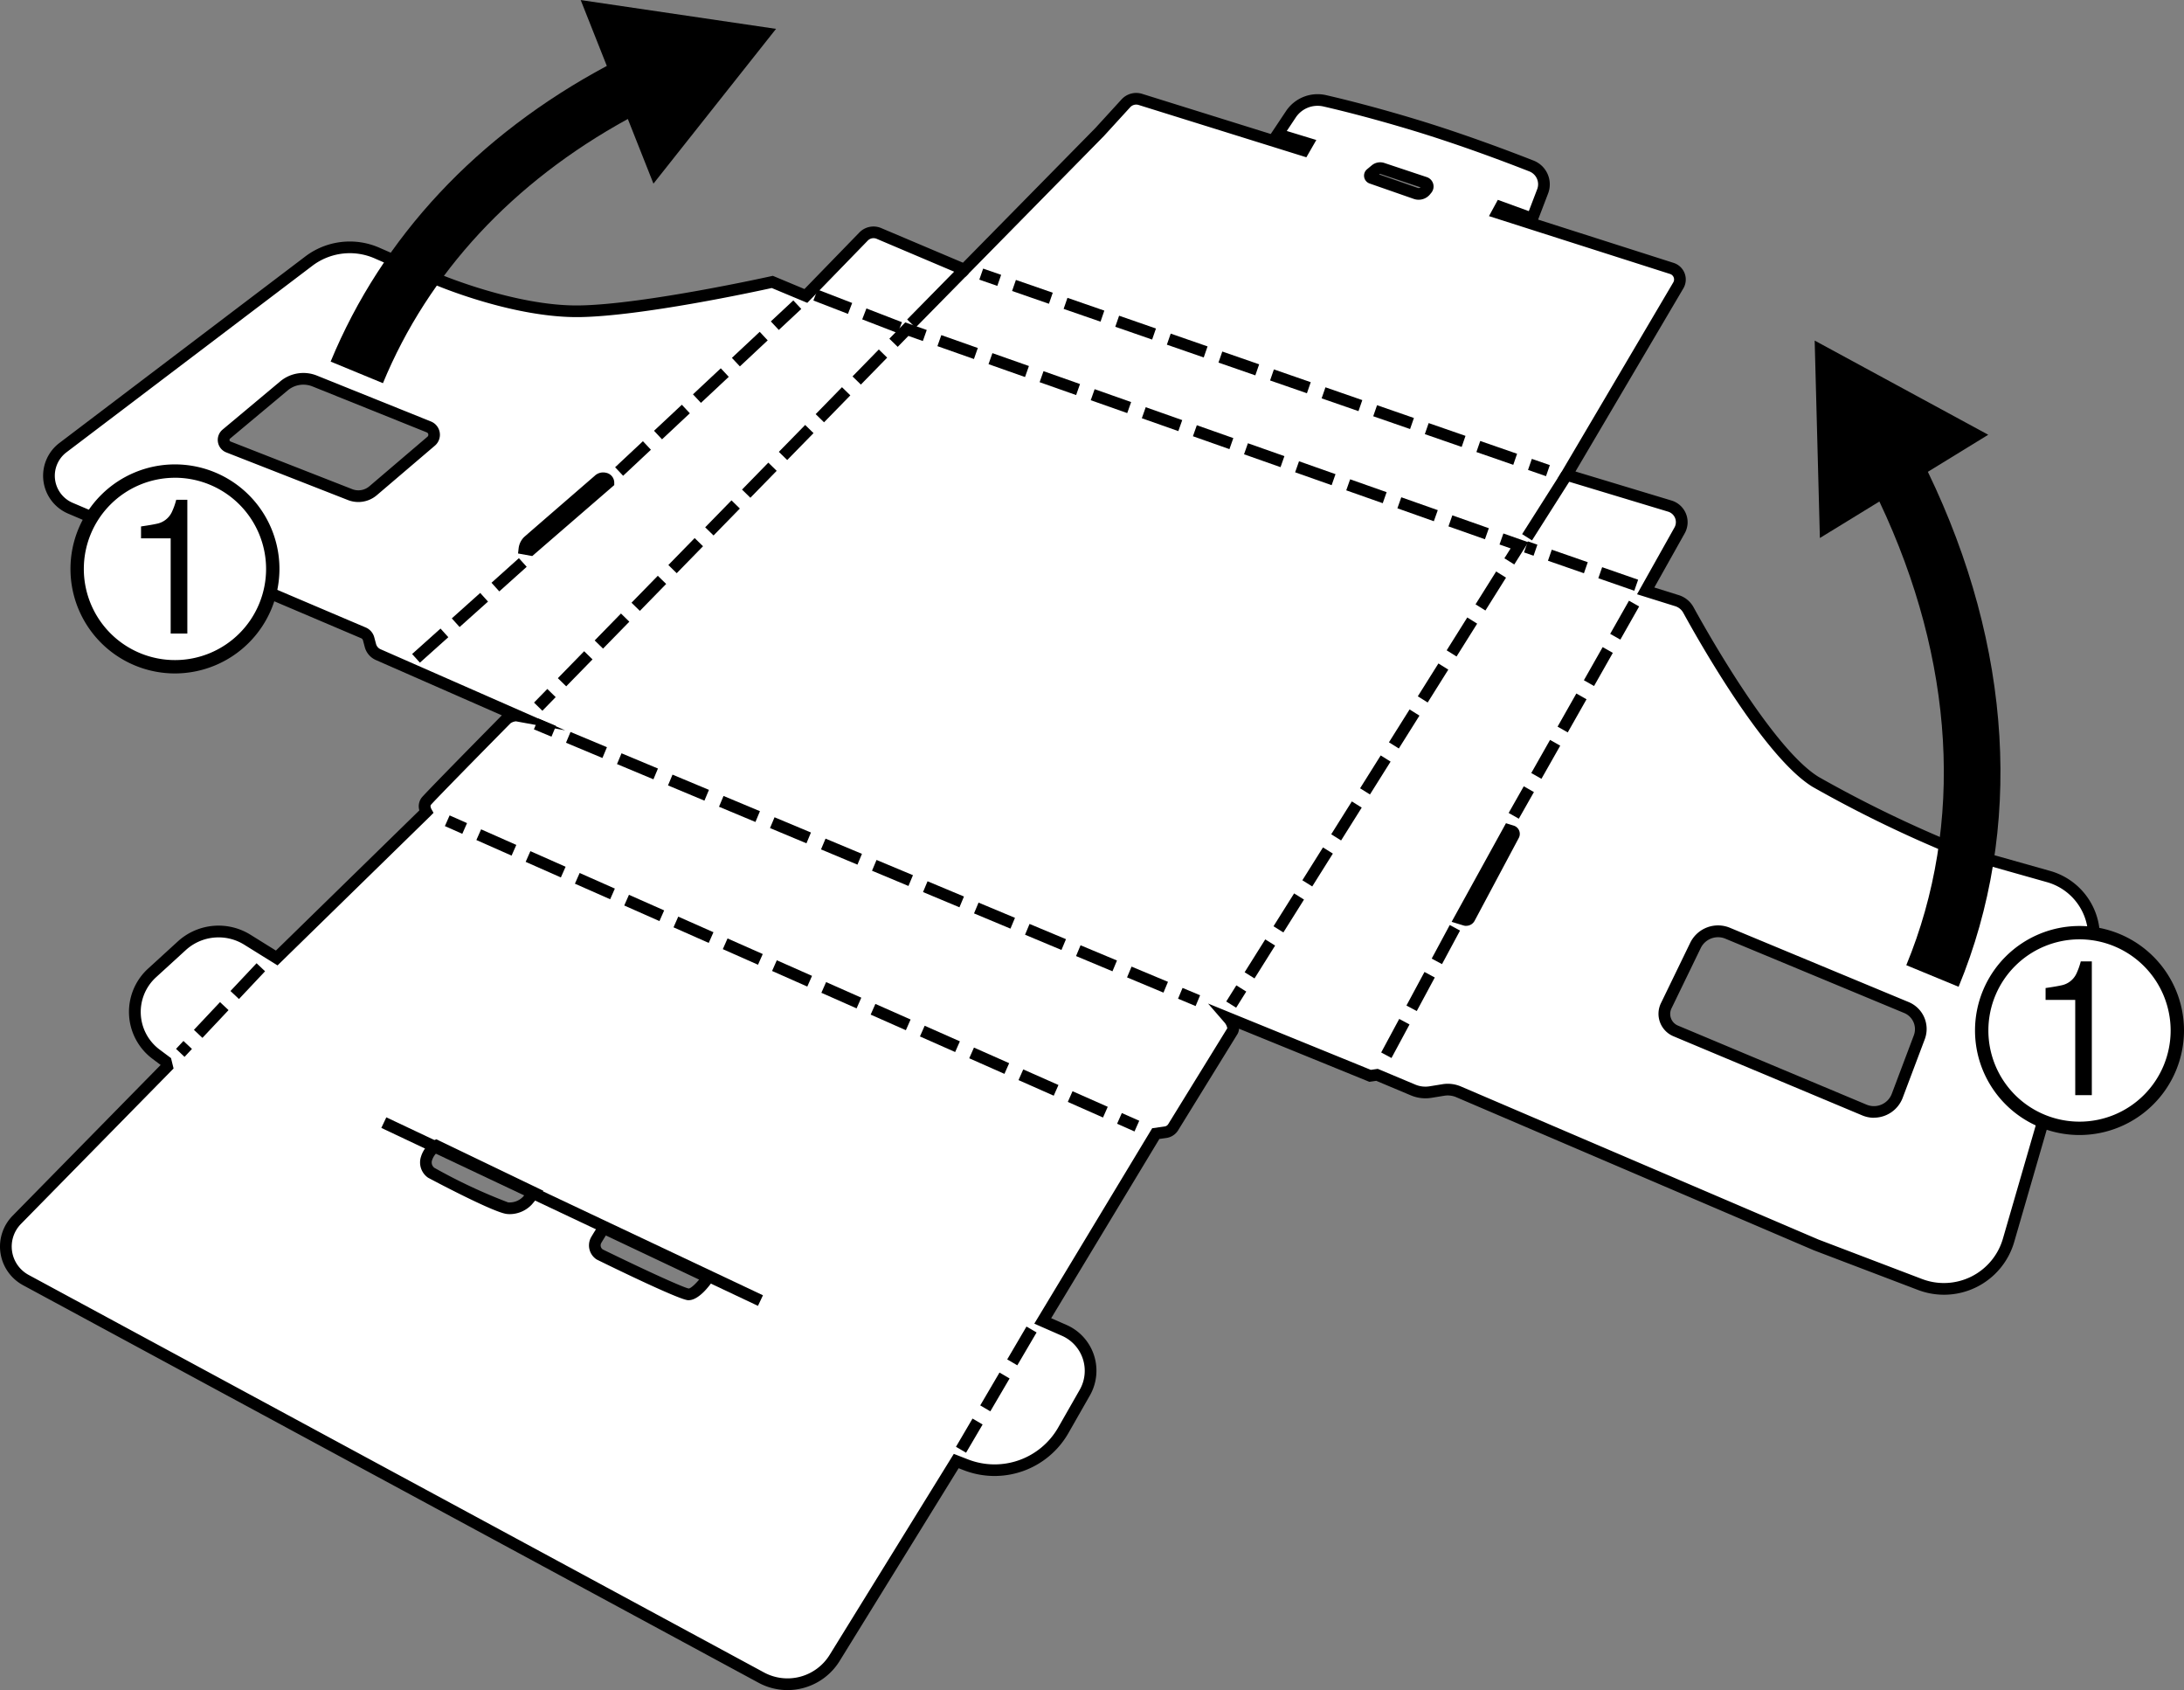
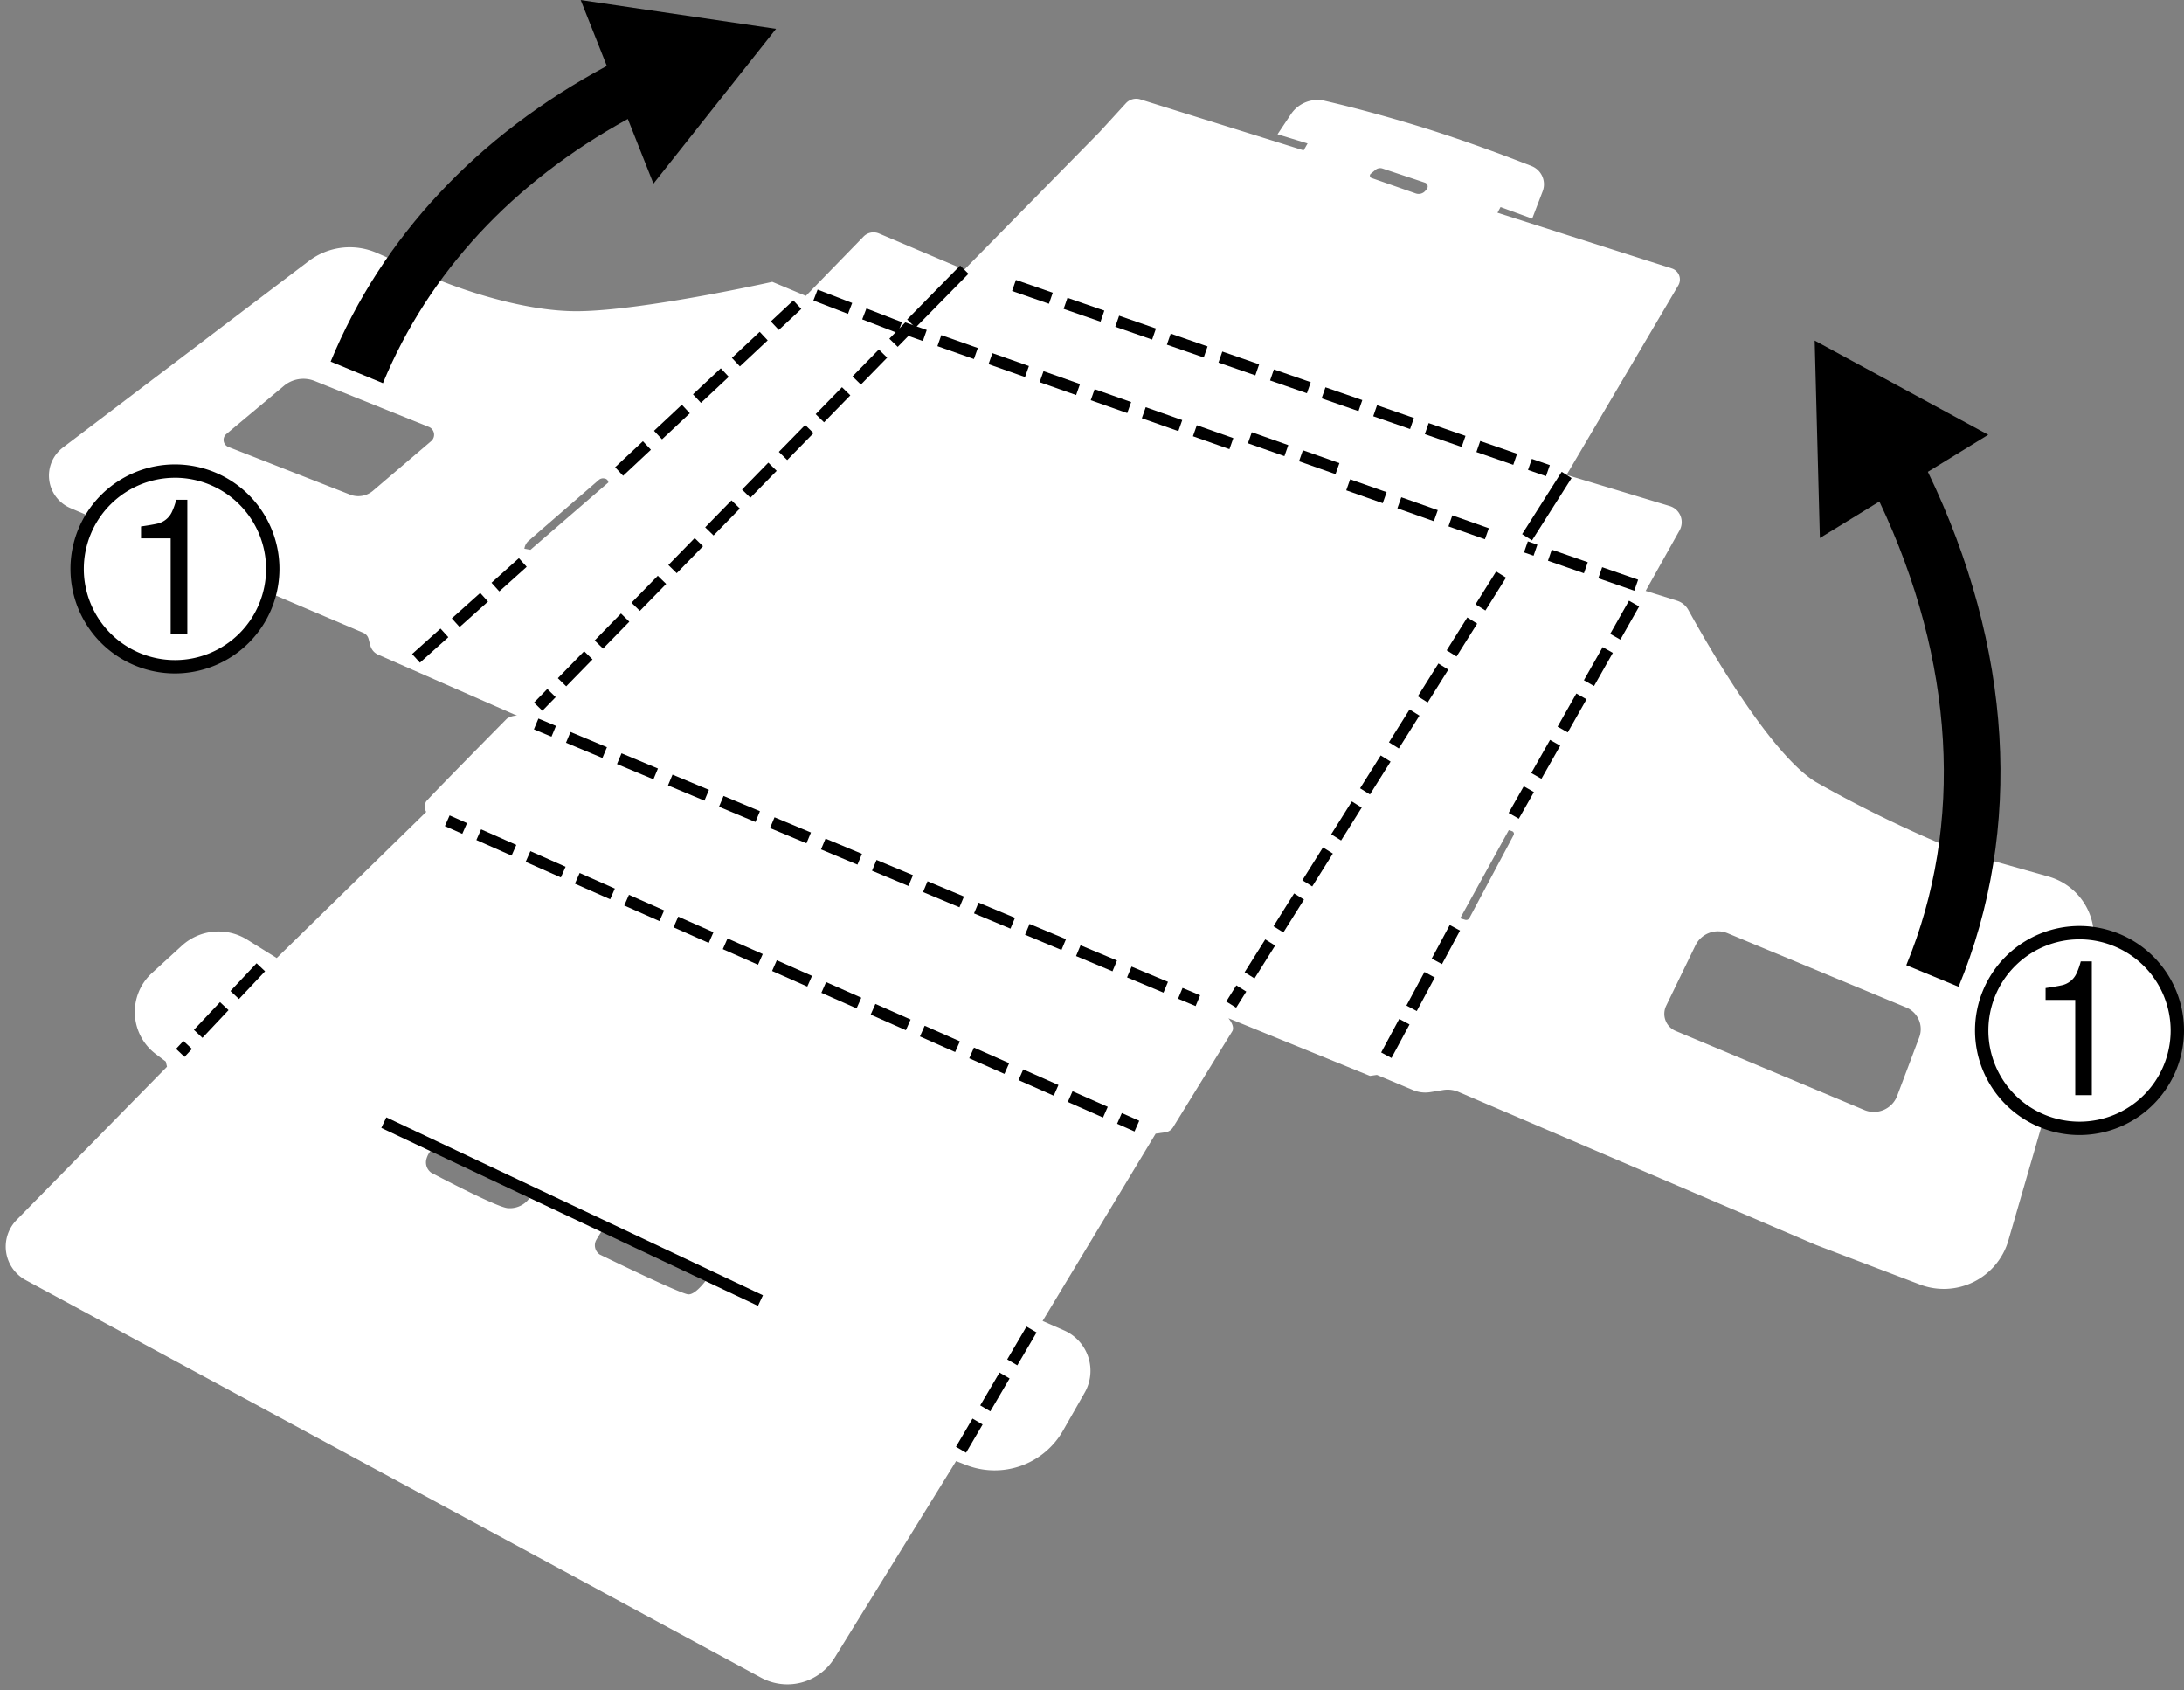
<svg xmlns="http://www.w3.org/2000/svg" width="176.846" height="136.815" viewBox="0 0 176.846 136.815">
  <rect x="0" y="0" width="176.846" height="136.815" fill="#808080" stroke="none" />
  <g transform="translate(889.5 -2435.274)">
    <g transform="translate(-889.5 2435.274)">
      <g transform="translate(0 7.521)">
        <path d="M199.173,109.28l-7.239-2.042a98.9,98.9,0,0,1-11.625-5.626c-3.773-2.322-8.99-11.531-10.3-13.91a1.6,1.6,0,0,0-.927-.758l-2.533-.791,2.746-4.9a1.359,1.359,0,0,0-.793-1.966l-8.356-2.525,9.046-15.34a.94.94,0,0,0-.523-1.372l-14.119-4.509.248-.457,2.563.934.847-2.213a1.586,1.586,0,0,0-.9-2.045c-1.982-.778-5.713-2.188-9.5-3.333-3.2-.966-5.7-1.593-7.252-1.949a2.583,2.583,0,0,0-2.73,1.084l-1.085,1.627,2.432.743-.32.558L125.63,46.364a1.131,1.131,0,0,0-1.171.316l-2.134,2.334L111.377,60.148l-6.911-2.93a1.131,1.131,0,0,0-1.252.253l-4.667,4.8-2.718-1.136s-10.3,2.3-15.625,2.376-11.571-2.607-11.571-2.607l-4.82-2.11a5.485,5.485,0,0,0-5.514.655l-19.913,15.1a2.856,2.856,0,0,0,.608,4.9L62.714,89.547a.738.738,0,0,1,.424.489l.142.535a1.13,1.13,0,0,0,.638.745l11.239,4.936a1.415,1.415,0,0,0-.825.249s-6.241,6.321-6.527,6.691a.823.823,0,0,0,0,.853L55.7,115.873l-2.383-1.483a4.4,4.4,0,0,0-5.3.487L45.6,117.085a4.269,4.269,0,0,0,.317,6.568l.8.6.1.419-12.175,12.4a3.084,3.084,0,0,0,.734,4.874l59.543,32.18a4.482,4.482,0,0,0,5.944-1.588l9.849-15.941.809.315a6.372,6.372,0,0,0,7.847-2.779l1.755-3.075a3.571,3.571,0,0,0-1.667-5.041l-1.739-.763,9.154-15.164.791-.113a.87.87,0,0,0,.619-.405l4.81-7.8c.2-.427-.329-1.026-.329-1.026l11.462,4.669.562-.081,2.922,1.226a2.573,2.573,0,0,0,1.408.167l1.041-.169a2.23,2.23,0,0,1,1.235.151l28.939,12.386,8.421,3.206a5.446,5.446,0,0,0,7.169-3.573l6.721-23.179A5.049,5.049,0,0,0,199.173,109.28ZM68.2,74.034l-4.7,4.009a1.841,1.841,0,0,1-1.867.314L51.789,74.5a.615.615,0,0,1-.17-1.044l4.663-3.9a2.458,2.458,0,0,1,2.494-.395l9.238,3.715A.684.684,0,0,1,68.2,74.034Zm8.045,8.793-.49-.089a1.059,1.059,0,0,1,.289-.592c.245-.221,5.72-4.96,5.72-4.96a.521.521,0,0,1,.485-.13.349.349,0,0,1,.307.318ZM76,135.515a1.966,1.966,0,0,1-1.618.6c-.994-.118-6.171-2.866-6.171-2.866a1.031,1.031,0,0,1-.373-1.161,1.856,1.856,0,0,1,.791-1.023l7.914,3.806ZM89.03,143.1c-.653-.036-7.179-3.23-7.179-3.23a.9.9,0,0,1-.271-1.183c.41-.691.606-.956.606-.956l8.445,4S89.683,143.134,89.03,143.1Zm59.795-89.476-.11.133a.711.711,0,0,1-.782.219l-3.581-1.25a.2.2,0,0,1-.062-.342l.379-.315a.6.6,0,0,1,.574-.108l3.434,1.144A.327.327,0,0,1,148.825,53.622Zm7.031,52.3-3.578,6.71a.294.294,0,0,1-.346.143l-.4-.122,3.934-7.134.257.08A.227.227,0,0,1,155.856,105.926ZM188.7,122.295l-1.783,4.729a2.019,2.019,0,0,1-2.669,1.149l-15.272-6.4a1.5,1.5,0,0,1-.768-2.033l2.37-4.886a2.03,2.03,0,0,1,2.606-.989l14.471,6.013A1.892,1.892,0,0,1,188.7,122.295Z" transform="translate(-33.294 -45.84)" fill="#fff" />
-         <path d="M96.463,174.546a4.928,4.928,0,0,1-2.35-.6L34.57,141.771a3.558,3.558,0,0,1-.847-5.623l11.988-12.207-.665-.5a4.742,4.742,0,0,1-.352-7.3l2.417-2.208a4.894,4.894,0,0,1,5.866-.539l2.067,1.286,11.616-11.348a1.157,1.157,0,0,1,.179-1.023c.284-.367,5.328-5.481,6.5-6.671L63.137,91.161a1.593,1.593,0,0,1-.9-1.057l-.142-.534a.262.262,0,0,0-.152-.175L38.22,79.309a3.33,3.33,0,0,1-.709-5.717l19.913-15.1a5.963,5.963,0,0,1,5.989-.712l4.82,2.11c.059.025,6.215,2.64,11.374,2.567,5.218-.078,15.426-2.342,15.529-2.365l.147-.033,2.56,1.069,4.442-4.573a1.594,1.594,0,0,1,1.776-.359l6.615,2.8,10.723-10.9,2.122-2.321a1.609,1.609,0,0,1,1.661-.448L135.6,48.577l1.242-1.863a3.074,3.074,0,0,1,3.23-1.283c1.549.356,4.07.986,7.283,1.957,3.833,1.159,7.619,2.594,9.535,3.346a2.066,2.066,0,0,1,1.17,2.654l-.811,2.12,10.974,3.505a1.412,1.412,0,0,1,.787,2.063L160.273,75.9l7.78,2.35a1.833,1.833,0,0,1,1.068,2.651l-2.461,4.388,1.976.618a2.065,2.065,0,0,1,1.2.982c1.038,1.892,6.4,11.443,10.129,13.735A98.316,98.316,0,0,0,191.5,106.2l7.214,2.035a5.522,5.522,0,0,1,3.805,6.853L195.8,138.268A5.919,5.919,0,0,1,188,142.151l-8.421-3.206-28.956-12.393a1.756,1.756,0,0,0-.972-.119l-1.041.169a3.037,3.037,0,0,1-1.666-.2l-2.8-1.176-.559.081-10.555-4.3a.958.958,0,0,1-.091.371l-.025.047-4.81,7.8a1.339,1.339,0,0,1-.955.626l-.568.081-8.76,14.51,1.245.546a4.045,4.045,0,0,1,1.888,5.709l-1.755,3.075a6.887,6.887,0,0,1-8.43,2.985l-.442-.172L100.685,172.2A4.959,4.959,0,0,1,96.463,174.546ZM50.405,113.614a3.935,3.935,0,0,0-2.655,1.025l-2.417,2.208a3.8,3.8,0,0,0,.281,5.839l.937.7.207.84L34.4,136.811a2.612,2.612,0,0,0,.622,4.127l59.543,32.179A4.012,4.012,0,0,0,99.88,171.7l10.056-16.276,1.177.458a5.934,5.934,0,0,0,7.264-2.572l1.755-3.075a3.1,3.1,0,0,0-1.446-4.373l-2.232-.979L126,129.063l1.014-.144a.4.4,0,0,0,.282-.185l4.786-7.765a1.017,1.017,0,0,0-.258-.5l-1.3-1.5,13.178,5.368.565-.081,3.043,1.277a2.1,2.1,0,0,0,1.149.136l1.041-.169a2.69,2.69,0,0,1,1.5.183l28.939,12.386,8.4,3.2A4.973,4.973,0,0,0,194.886,138l6.721-23.179a4.577,4.577,0,0,0-3.153-5.678l-7.288-2.059a99.89,99.89,0,0,1-11.7-5.661c-3.829-2.357-8.977-11.377-10.463-14.086a1.123,1.123,0,0,0-.653-.534l-3.091-.966,3.032-5.406a.886.886,0,0,0-.516-1.281l-8.933-2.7,9.352-15.86a.466.466,0,0,0-.259-.68l-14.664-4.684.717-1.318,2.508.914.68-1.778a1.118,1.118,0,0,0-.631-1.435c-1.9-.746-5.662-2.171-9.463-3.32-3.188-.964-5.686-1.588-7.221-1.94a2.122,2.122,0,0,0-2.231.885l-.732,1.1,2.392.73-.806,1.4L124.9,46.228a.66.66,0,0,0-.68.183l-2.133,2.334L110.9,60.121l-7.207-3.056a.653.653,0,0,0-.728.147l-4.892,5.035-2.877-1.2c-1.328.292-10.541,2.279-15.573,2.354-5.371.066-11.507-2.534-11.765-2.645l-4.823-2.11a5.016,5.016,0,0,0-5.038.6l-19.913,15.1a2.383,2.383,0,0,0,.507,4.091L62.309,88.523a1.2,1.2,0,0,1,.7.8l.142.534a.652.652,0,0,0,.37.432l14.944,6.563-3.98-.728a.912.912,0,0,0-.44.155c-2.481,2.513-6.219,6.319-6.453,6.611-.079.1.037.323.037.325l.178.317-.256.26L55.176,115.882l-2.7-1.679A3.921,3.921,0,0,0,50.405,113.614Zm38.056,29.37h-.048c-.676-.037-5.373-2.3-7.361-3.278l-.069-.041a1.358,1.358,0,0,1-.4-1.808c.418-.7.623-.984.632-1l.232-.313,9.294,4.4-.307.456C90.18,141.777,89.3,142.984,88.461,142.984Zm-6.95-4.109c3.055,1.495,6.466,3.073,6.96,3.162.157-.01.509-.32.842-.72l-7.551-3.573c-.092.144-.213.339-.365.595A.4.4,0,0,0,81.511,138.875Zm-7.505-2.857a2.34,2.34,0,0,1-.274-.016c-1.03-.121-5.46-2.452-6.337-2.918l-.045-.027a1.5,1.5,0,0,1-.555-1.7,2.3,2.3,0,0,1,1.019-1.292l.211-.111,8.68,4.174-.941,1.112A2.471,2.471,0,0,1,74.006,136.017Zm-6.134-3.753a43.956,43.956,0,0,0,5.971,2.8,1.5,1.5,0,0,0,1.2-.444l.144-.169-7.106-3.417a1.5,1.5,0,0,0-.393.623A.542.542,0,0,0,67.872,132.264Zm116.568-4.048a2.49,2.49,0,0,1-.963-.2l-15.272-6.4a1.97,1.97,0,0,1-1.011-2.676l2.37-4.886a2.507,2.507,0,0,1,3.214-1.22l14.471,6.013a2.357,2.357,0,0,1,1.306,3.02l-1.783,4.728a2.5,2.5,0,0,1-2.331,1.614ZM171.818,113.6a1.559,1.559,0,0,0-1.4.877l-2.37,4.887a1.023,1.023,0,0,0,.525,1.39l15.272,6.4a1.546,1.546,0,0,0,2.043-.88l1.783-4.728a1.414,1.414,0,0,0-.783-1.812l-14.471-6.013A1.555,1.555,0,0,0,171.818,113.6Zm-20.391-.919a.763.763,0,0,1-.224-.033l-.957-.293,4.4-7.983.626.194a.7.7,0,0,1,.411,1l-3.578,6.71A.769.769,0,0,1,151.427,112.677ZM75.8,82.744l-1.151-.209.052-.442a1.531,1.531,0,0,1,.442-.888c.242-.218,5.326-4.619,5.712-4.953A.992.992,0,0,1,81.763,76a.823.823,0,0,1,.678.777V77ZM61.721,78.37a2.317,2.317,0,0,1-.845-.16l-9.849-3.855a1.088,1.088,0,0,1-.3-1.848l4.663-3.9a2.926,2.926,0,0,1,2.975-.471L67.6,71.852a1.158,1.158,0,0,1,.319,1.954l-.307-.36.307.36-4.7,4.009A2.314,2.314,0,0,1,61.721,78.37Zm-4.453-9.5A1.981,1.981,0,0,0,56,69.334l-4.664,3.9a.142.142,0,0,0,.039.24l9.85,3.855a1.369,1.369,0,0,0,1.388-.234l4.7-4.009a.21.21,0,0,0-.058-.355L58.01,69.015A1.988,1.988,0,0,0,57.268,68.871ZM147.575,53.9a1.169,1.169,0,0,1-.388-.065l-3.581-1.249a.673.673,0,0,1-.209-1.153l.379-.315a1.07,1.07,0,0,1,1.026-.193l3.434,1.144a.8.8,0,0,1,.364,1.269l-.109.133A1.19,1.19,0,0,1,147.575,53.9Zm-3.2-2.049,3.124,1.09a.237.237,0,0,0,.231-.043L144.5,51.82a.126.126,0,0,0-.122.023Zm3.495.884h0Z" transform="translate(-32.703 -45.252)" />
        <g transform="translate(36.024 58.487)">
          <rect width="0.947" height="1.542" transform="translate(0 0.866) rotate(-66.12)" />
          <path d="M170.062,202.448l-2.851-1.262.383-.866,2.851,1.262Zm-3.991-1.766-2.851-1.262.383-.866,2.851,1.262Zm-3.991-1.767-2.851-1.262.383-.866,2.851,1.262Zm-3.991-1.767-2.851-1.262.383-.866,2.851,1.262Zm-3.991-1.767-2.851-1.262.383-.866,2.851,1.262Zm-3.991-1.767-2.851-1.262.383-.866,2.851,1.262Zm-3.991-1.766-2.851-1.262.383-.866,2.851,1.262Zm-3.991-1.767-2.85-1.262.383-.866,2.851,1.262Zm-3.99-1.766-2.851-1.262.383-.866,2.851,1.262Zm-3.991-1.767-2.851-1.262.383-.866,2.85,1.262Zm-3.991-1.767L127.3,183.52l.383-.866,2.851,1.262Zm-3.991-1.766-2.851-1.262.383-.866,2.851,1.262Zm-3.991-1.767-2.851-1.262.383-.866,2.851,1.262Z" transform="translate(-116.771 -177.992)" />
          <rect width="0.947" height="1.542" transform="translate(54.431 24.961) rotate(-66.12)" />
        </g>
        <g transform="translate(43.232 50.646)">
          <rect width="0.947" height="1.542" transform="translate(0 0.874) rotate(-67.318)" />
          <path d="M184,182.521l-2.949-1.233.365-.873,2.949,1.233Zm-4.13-1.727-2.949-1.233.365-.873,2.949,1.233Zm-4.13-1.726-2.949-1.234.365-.873,2.95,1.233Zm-4.13-1.727-2.95-1.233.366-.874,2.95,1.233Zm-4.13-1.727-2.95-1.233.366-.874,2.949,1.234Zm-4.13-1.727-2.95-1.233.366-.873,2.949,1.233Zm-4.13-1.726-2.95-1.234.366-.873,2.949,1.233Zm-4.13-1.727-2.95-1.234.366-.874,2.949,1.234Zm-4.13-1.727-2.95-1.233.366-.874,2.949,1.234Zm-4.13-1.727-2.95-1.233.365-.873,2.95,1.233Zm-4.13-1.727-2.95-1.233.365-.873,2.95,1.233Zm-4.13-1.726-2.95-1.234.365-.873,2.95,1.233Z" transform="translate(-133.022 -160.334)" />
          <rect width="0.947" height="1.542" transform="translate(52.158 22.68) rotate(-67.307)" />
        </g>
        <g transform="translate(79.299 14.222)">
-           <rect width="0.947" height="1.542" transform="translate(0 0.895) rotate(-70.88)" />
          <path d="M257.309,94.216l-2.985-1.035.31-.895,2.984,1.035Zm-4.178-1.449-2.984-1.035.31-.895,2.984,1.035Zm-4.178-1.448-2.984-1.035.31-.895,2.985,1.035Zm-4.178-1.449-2.984-1.035.31-.894,2.984,1.035ZM240.6,88.422l-2.984-1.035.31-.895,2.984,1.035Zm-4.178-1.448-2.984-1.035.31-.894,2.984,1.035Zm-4.178-1.449-2.984-1.035.31-.895,2.984,1.035Zm-4.178-1.449-2.984-1.035.31-.895,2.984,1.035Zm-4.178-1.448L220.9,81.593l.31-.895,2.985,1.035Zm-4.178-1.449-2.984-1.035.31-.895,2.984,1.035Z" transform="translate(-214.073 -78.331)" />
          <rect width="0.947" height="1.542" transform="translate(44.43 16.298) rotate(-70.873)" />
        </g>
        <g transform="translate(43.241 18.577)">
          <rect width="1.542" height="0.947" transform="translate(0 30.777) rotate(-45.67)" />
          <path d="M134.811,119.159l-.677-.661,2.13-2.181.677.661Zm2.982-3.054-.677-.661,2.13-2.181.677.662Zm2.982-3.053-.677-.662,2.13-2.181.677.661ZM143.759,110l-.677-.662,2.13-2.181.677.661Zm2.982-3.054-.677-.661,2.13-2.181.677.662Zm2.983-3.053-.677-.662,2.13-2.181.677.662Zm2.982-3.054-.677-.662L154.16,98l.677.661Zm2.982-3.054-.677-.661,2.13-2.181.677.661Zm2.983-3.054-.677-.661,2.13-2.181.677.661Z" transform="translate(-132.204 -89.697)" />
          <path d="M195.088,88.948l-.678-.661,1.289-1.319,1.74.613-.315.893-1.169-.412Z" transform="translate(-165.638 -86.967)" />
-           <path d="M247.489,105.805l-2.955-1.042.315-.893,2.955,1.042Zm-4.138-1.459L240.4,103.3l.315-.893,2.955,1.042Zm-4.138-1.459-2.955-1.042.315-.893,2.955,1.042Zm-4.138-1.459-2.956-1.043.315-.893,2.955,1.043Zm-4.138-1.459-2.956-1.042.315-.893,2.955,1.042ZM226.8,98.51l-2.956-1.043.315-.892,2.956,1.042Zm-4.138-1.459-2.956-1.042.315-.893,2.956,1.043Zm-4.138-1.459L215.57,94.55l.315-.893L218.84,94.7Zm-4.138-1.459-2.956-1.042.315-.893L214.7,93.24Zm-4.138-1.459-2.956-1.043.315-.892,2.956,1.042Zm-4.138-1.459-2.956-1.042.315-.893,2.956,1.043Z" transform="translate(-170.489 -88.25)" />
-           <path d="M306.551,127.836l-.8-.5.505-.8-.9-.316.315-.893,2.013.71Z" transform="translate(-227.177 -108.24)" />
+           <path d="M247.489,105.805l-2.955-1.042.315-.893,2.955,1.042Zm-4.138-1.459L240.4,103.3l.315-.893,2.955,1.042Zm-4.138-1.459-2.955-1.042.315-.893,2.955,1.042m-4.138-1.459-2.956-1.043.315-.893,2.955,1.043Zm-4.138-1.459-2.956-1.042.315-.893,2.955,1.042ZM226.8,98.51l-2.956-1.043.315-.892,2.956,1.042Zm-4.138-1.459-2.956-1.042.315-.893,2.956,1.043Zm-4.138-1.459L215.57,94.55l.315-.893L218.84,94.7Zm-4.138-1.459-2.956-1.042.315-.893L214.7,93.24Zm-4.138-1.459-2.956-1.043.315-.892,2.956,1.042Zm-4.138-1.459-2.956-1.042.315-.893,2.956,1.043Z" transform="translate(-170.489 -88.25)" />
          <path d="M259.808,165.18l-.8-.5,1.669-2.66.8.5Zm2.337-3.723-.8-.5,1.67-2.66.8.5Zm2.337-3.723-.8-.5,1.67-2.66.8.5Zm2.337-3.723-.8-.5,1.67-2.66.8.5Zm2.337-3.723-.8-.5,1.67-2.66.8.5Zm2.337-3.723-.8-.5,1.67-2.66.8.5Zm2.337-3.723-.8-.5,1.669-2.66.8.5Zm2.337-3.723-.8-.5,1.669-2.66.8.5Zm2.337-3.723-.8-.5,1.669-2.66.8.5Z" transform="translate(-201.467 -112.073)" />
          <rect width="1.542" height="0.947" transform="matrix(0.531, -0.847, 0.847, 0.531, 56.052, 54.974)" />
        </g>
        <path d="M108.267,138.279l-.632-.7,2.3-2.06.632.7Zm3.214-2.884-.632-.7,2.3-2.06.632.7Zm3.214-2.884-.632-.7,2.219-1.991.632.7Z" transform="translate(-74.265 -92.157)" />
        <path d="M145.2,97.162l-.647-.691,2.252-2.108.647.691Zm3.152-2.951-.648-.691,2.252-2.108.647.691Zm3.152-2.951-.647-.691,2.252-2.108.647.691Zm3.152-2.952-.647-.691,2.252-2.108.647.691Zm3.152-2.951-.647-.691,1.821-1.7.647.691Z" transform="translate(-94.745 -66.168)" />
        <rect width="6.121" height="0.947" transform="matrix(0.701, -0.713, 0.713, 0.701, 73.455, 18.34)" />
        <rect width="5.978" height="0.947" transform="matrix(0.536, -0.844, 0.844, 0.536, 123.252, 35.717)" />
        <path d="M318.739,130.769l-2.913-1.013.311-.894,2.913,1.013Zm-4.078-1.417-2.913-1.013.311-.894,2.913,1.013Zm-4.079-1.418-.773-.269.311-.894.773.269Z" transform="translate(-186.405 -90.468)" />
        <path d="M187.43,84.527l-2.877-1.112.341-.883,2.877,1.112ZM183.4,82.971l-2.8-1.083.341-.883,2.8,1.083Z" transform="translate(-114.737 -65.083)" />
        <path d="M307.84,155.206l-.823-.467,1.223-2.157.823.467Zm1.832-3.23-.824-.467,1.521-2.683.824.467Zm2.13-3.756-.824-.467,1.521-2.683.824.467Zm2.13-3.756-.823-.467,1.521-2.683.823.467Zm2.13-3.756-.823-.467,1.521-2.683.823.467Z" transform="translate(-184.856 -96.451)" />
        <path d="M284.674,207.271l-.834-.448,1.461-2.716.834.448Zm2.046-3.8-.834-.448,1.461-2.717.834.448Zm2.045-3.8-.834-.448,1.461-2.717.834.448Z" transform="translate(-172.001 -129.145)" />
        <path d="M207.342,279.713l-.817-.479,1.341-2.285.817.479Zm1.965-3.349-.817-.48,1.561-2.66.816.479Zm2.185-3.725-.817-.479,1.561-2.66.817.479Z" transform="translate(-129.117 -169.635)" />
        <path d="M65.4,211.043l-.689-.649.6-.64L66,210.4Zm1.448-1.539-.689-.649,2.114-2.246.689.649Zm2.959-3.145-.689-.649,2.114-2.246.689.649Z" transform="translate(-50.457 -133.008)" />
        <g transform="translate(30.878 82.929)">
          <line x2="30.508" y2="14.401" transform="translate(0.202 0.428)" fill="#fff" />
          <rect width="0.947" height="33.736" transform="matrix(0.427, -0.904, 0.904, 0.427, 0, 0.856)" />
        </g>
      </g>
      <g transform="translate(159.924 74.959)">
        <ellipse cx="7.92" cy="7.92" rx="7.92" ry="7.92" transform="translate(0.541 0.541)" fill="#fff" />
        <path d="M400.275,213.608a8.461,8.461,0,1,1,8.461-8.461A8.471,8.471,0,0,1,400.275,213.608Zm0-15.841a7.379,7.379,0,1,0,7.379,7.38A7.388,7.388,0,0,0,400.275,197.767Z" transform="translate(-391.814 -196.685)" />
        <g transform="translate(5.713 2.869)">
          <path d="M407.044,206.245h-2.4v-.962q.872-.126,1.268-.216a1.709,1.709,0,0,0,1.223-.939,5.643,5.643,0,0,0,.358-1h.895v10.827h-1.342Z" transform="translate(-404.643 -203.128)" />
        </g>
      </g>
      <g transform="translate(5.706 37.592)">
        <ellipse cx="7.92" cy="7.92" rx="7.92" ry="7.92" transform="translate(0.541 0.541)" fill="#fff" />
        <path d="M53.977,129.7a8.461,8.461,0,1,1,8.461-8.461A8.471,8.471,0,0,1,53.977,129.7Zm0-15.84a7.379,7.379,0,1,0,7.379,7.38A7.388,7.388,0,0,0,53.977,113.858Z" transform="translate(-45.516 -112.776)" />
        <g transform="translate(5.713 2.869)">
          <path d="M60.746,122.336h-2.4v-.962q.872-.126,1.268-.216a1.71,1.71,0,0,0,1.223-.94,5.578,5.578,0,0,0,.358-1h.9v10.827H60.746Z" transform="translate(-58.345 -119.219)" />
        </g>
      </g>
      <g transform="translate(26.773 0)">
        <path d="M115.186,33.7c-10.494,5.621-18.2,13.859-22.363,23.934l4.235,1.748c3.687-8.93,10.519-16.28,19.83-21.388l2.074,5.235L128.888,30.7l-15.817-2.333Z" transform="translate(-92.823 -28.363)" />
        <path d="M371.825,100.9l4.888-3-14.054-7.624.422,15.982,4.818-2.954c6.1,12.885,6.888,26.129,2.179,37.535l4.235,1.748C379.579,129.833,378.681,115.1,371.825,100.9Z" transform="translate(-242.492 -62.706)" />
      </g>
    </g>
  </g>
</svg>